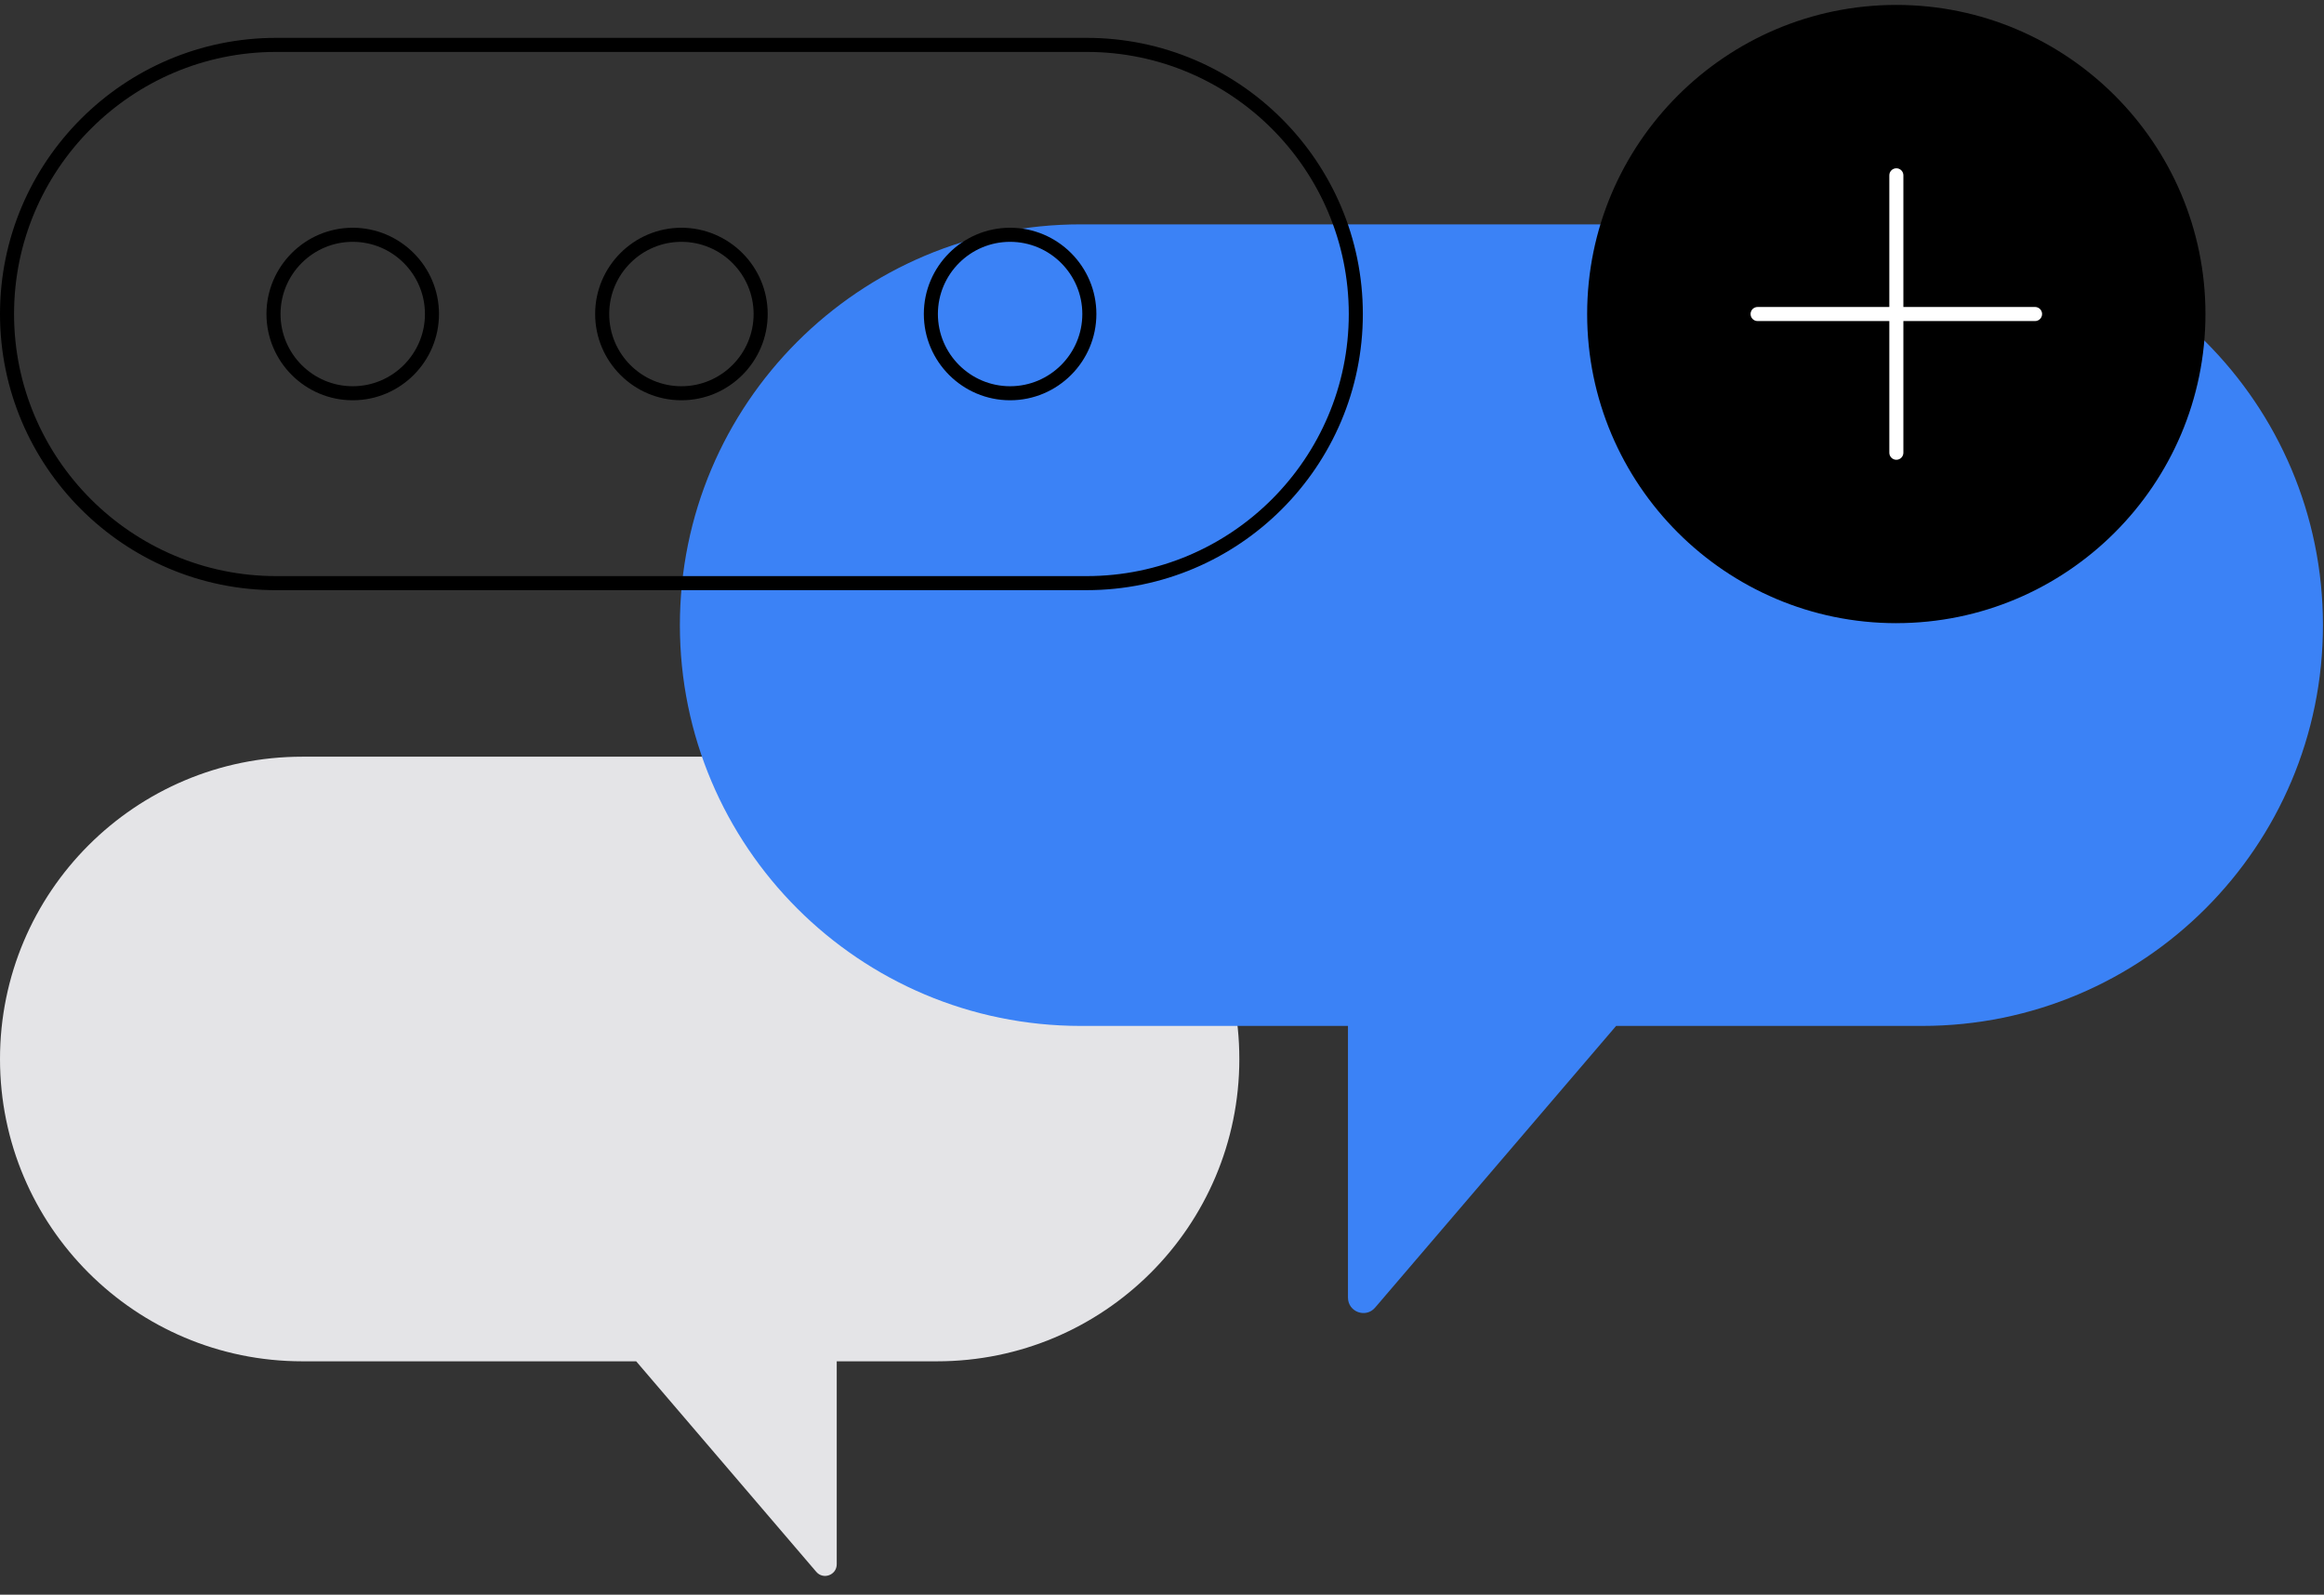
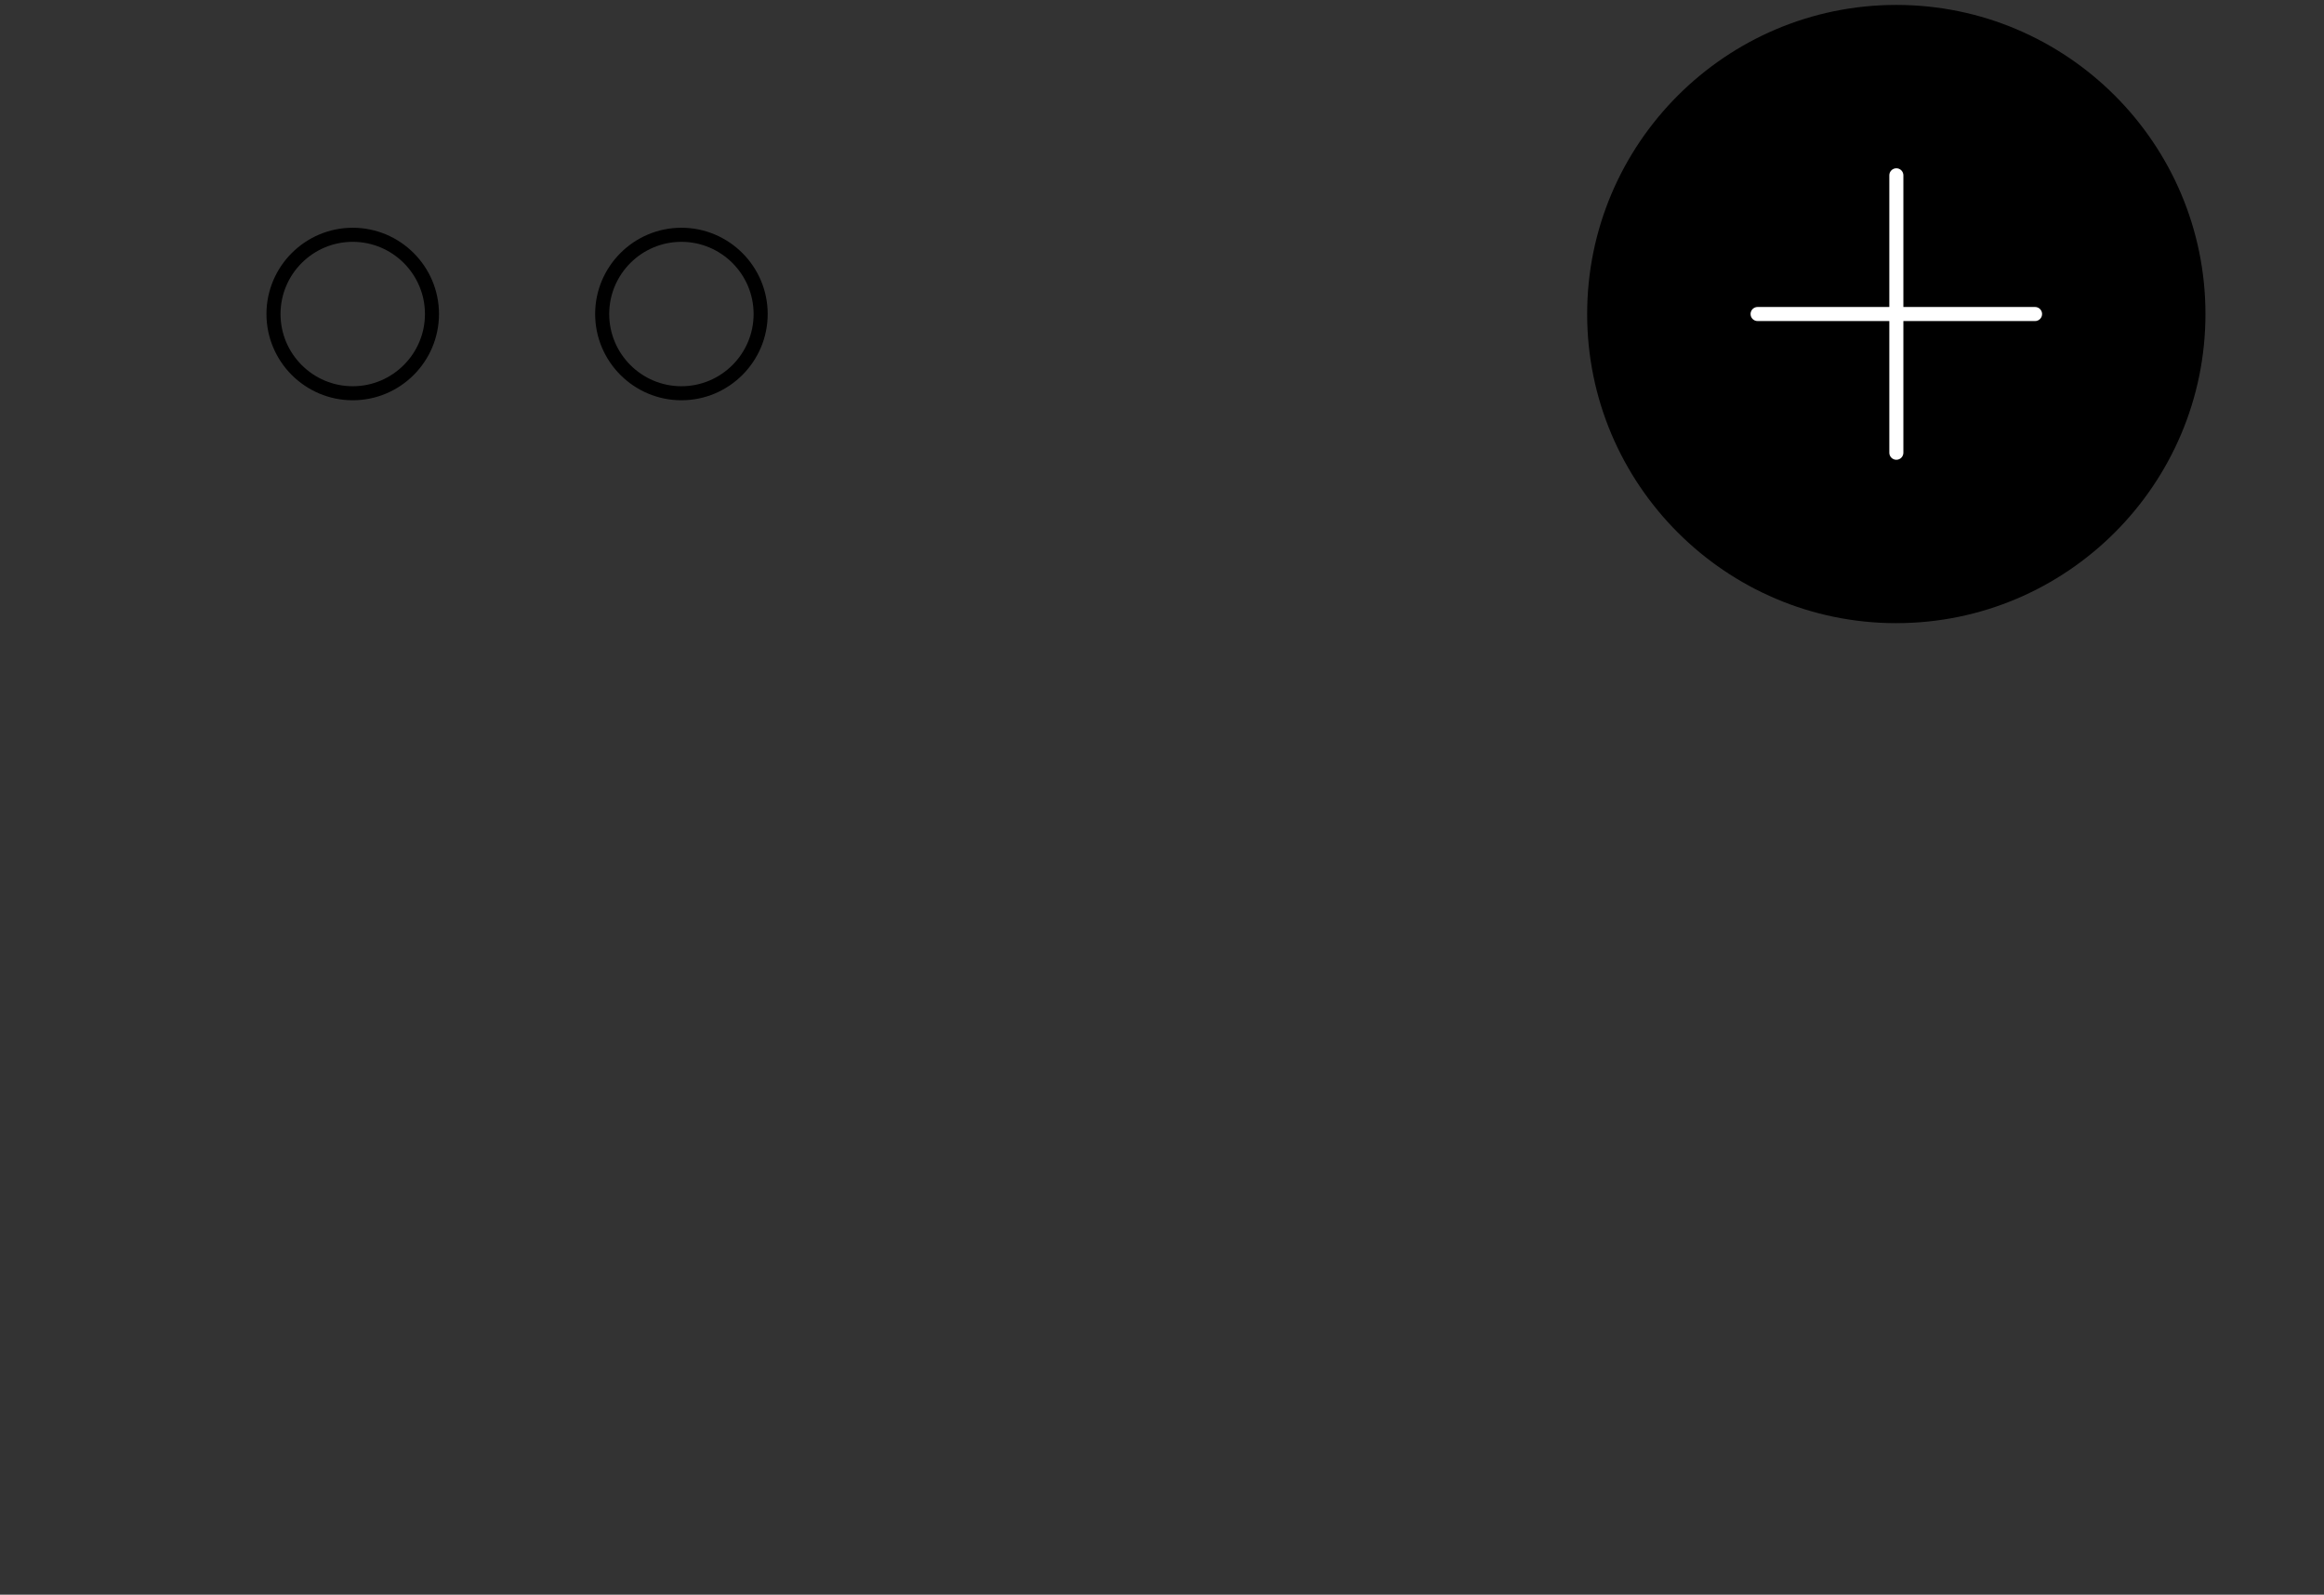
<svg xmlns="http://www.w3.org/2000/svg" width="102" height="70" viewBox="0 0 102 70" fill="none">
  <rect x="0" y="0" width="102" height="70" fill="#333333" stroke="none" />
-   <path d="M41.125 33.215H13.27C5.941 33.215 0 39.156 0 46.485C0 53.815 5.941 59.755 13.27 59.755H27.922L35.826 68.996C36.134 69.356 36.724 69.138 36.724 68.664V59.755H41.124C48.452 59.755 54.394 53.815 54.394 46.485C54.394 39.156 48.453 33.215 41.124 33.215H41.125Z" fill="#E4E4E7" />
-   <path d="M84.362 9.848H47.433C37.716 9.848 29.84 17.724 29.84 27.44C29.84 37.157 37.716 45.033 47.433 45.033H59.162V56.958C59.162 57.587 59.945 57.876 60.353 57.398L70.931 45.033H84.362C94.078 45.033 101.954 37.157 101.954 27.44C101.954 17.724 94.078 9.848 84.362 9.848Z" fill="#3B82F6" />
-   <path d="M47.693 25.906H12.121C5.438 25.906 0 20.467 0 13.784C0 7.1 5.438 1.662 12.121 1.662H47.693C54.377 1.662 59.815 7.1 59.815 13.784C59.815 20.467 54.377 25.905 47.693 25.905V25.906ZM12.121 2.279C5.778 2.279 0.617 7.44 0.617 13.784C0.617 20.127 5.778 25.288 12.121 25.288H47.693C54.037 25.288 59.198 20.127 59.198 13.784C59.198 7.44 54.037 2.279 47.693 2.279H12.121Z" fill="black" />
  <path d="M15.481 17.57C13.393 17.57 11.695 15.871 11.695 13.783C11.695 11.696 13.394 9.997 15.481 9.997C17.568 9.997 19.267 11.696 19.267 13.783C19.267 15.871 17.569 17.57 15.481 17.57ZM15.481 10.615C13.733 10.615 12.312 12.037 12.312 13.784C12.312 15.532 13.734 16.954 15.481 16.954C17.228 16.954 18.651 15.532 18.651 13.784C18.651 12.037 17.229 10.615 15.481 10.615Z" fill="black" />
  <path d="M29.907 17.57C27.82 17.57 26.121 15.871 26.121 13.783C26.121 11.696 27.82 9.997 29.907 9.997C31.995 9.997 33.694 11.696 33.694 13.783C33.694 15.871 31.995 17.57 29.907 17.57ZM29.907 10.615C28.16 10.615 26.738 12.037 26.738 13.784C26.738 15.532 28.16 16.954 29.907 16.954C31.655 16.954 33.076 15.532 33.076 13.784C33.076 12.037 31.654 10.615 29.907 10.615Z" fill="black" />
-   <path d="M44.333 17.57C42.245 17.57 40.547 15.871 40.547 13.783C40.547 11.696 42.245 9.997 44.333 9.997C46.421 9.997 48.12 11.696 48.12 13.783C48.12 15.871 46.421 17.57 44.333 17.57ZM44.333 10.615C42.586 10.615 41.164 12.037 41.164 13.784C41.164 15.532 42.586 16.954 44.333 16.954C46.08 16.954 47.503 15.532 47.503 13.784C47.503 12.037 46.081 10.615 44.333 10.615Z" fill="black" />
  <path d="M83.229 27.354C75.747 27.354 69.66 21.267 69.66 13.785C69.66 6.304 75.747 0.216 83.229 0.216C90.711 0.216 96.797 6.303 96.797 13.784C96.797 21.266 90.71 27.353 83.229 27.353V27.354Z" fill="black" />
  <path d="M83.231 20.182C83.061 20.182 82.922 20.044 82.922 19.873V7.696C82.922 7.526 83.06 7.387 83.231 7.387C83.401 7.387 83.539 7.525 83.539 7.696V19.873C83.539 20.043 83.401 20.182 83.231 20.182Z" fill="white" />
  <path d="M89.318 14.093H77.141C76.971 14.093 76.832 13.955 76.832 13.784C76.832 13.613 76.97 13.475 77.141 13.475H89.318C89.488 13.475 89.627 13.613 89.627 13.784C89.627 13.955 89.489 14.093 89.318 14.093Z" fill="white" />
</svg>